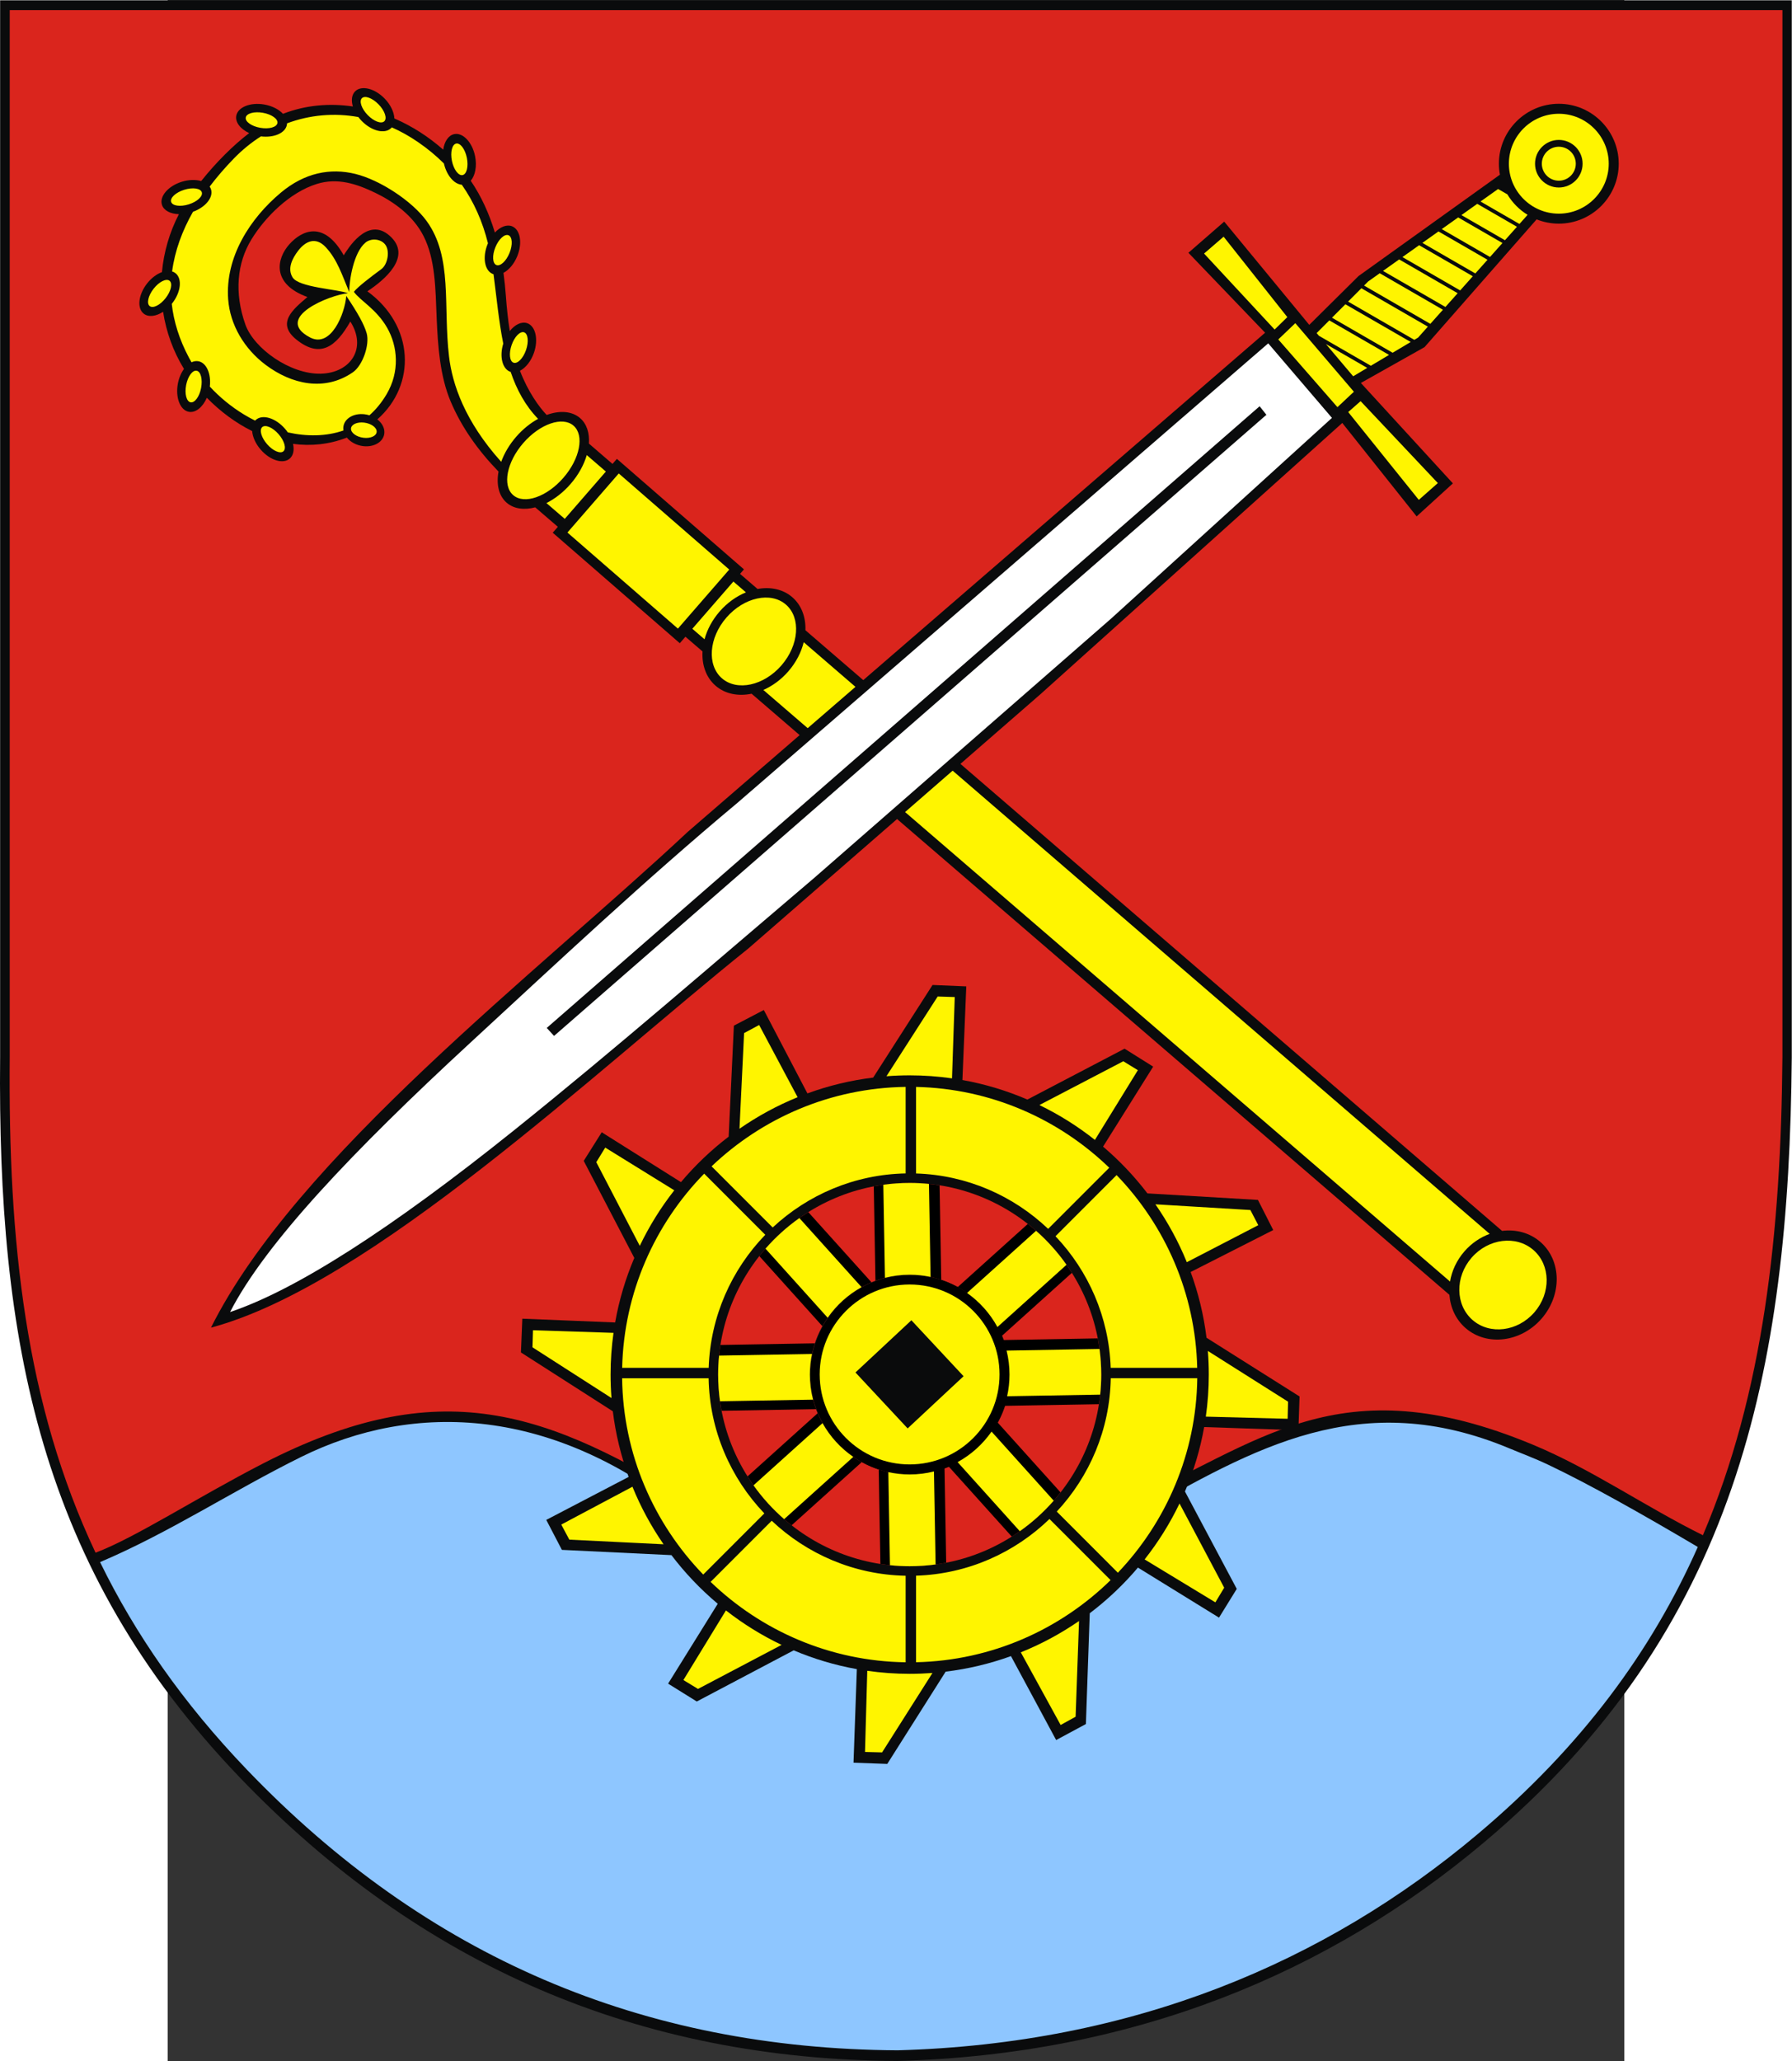
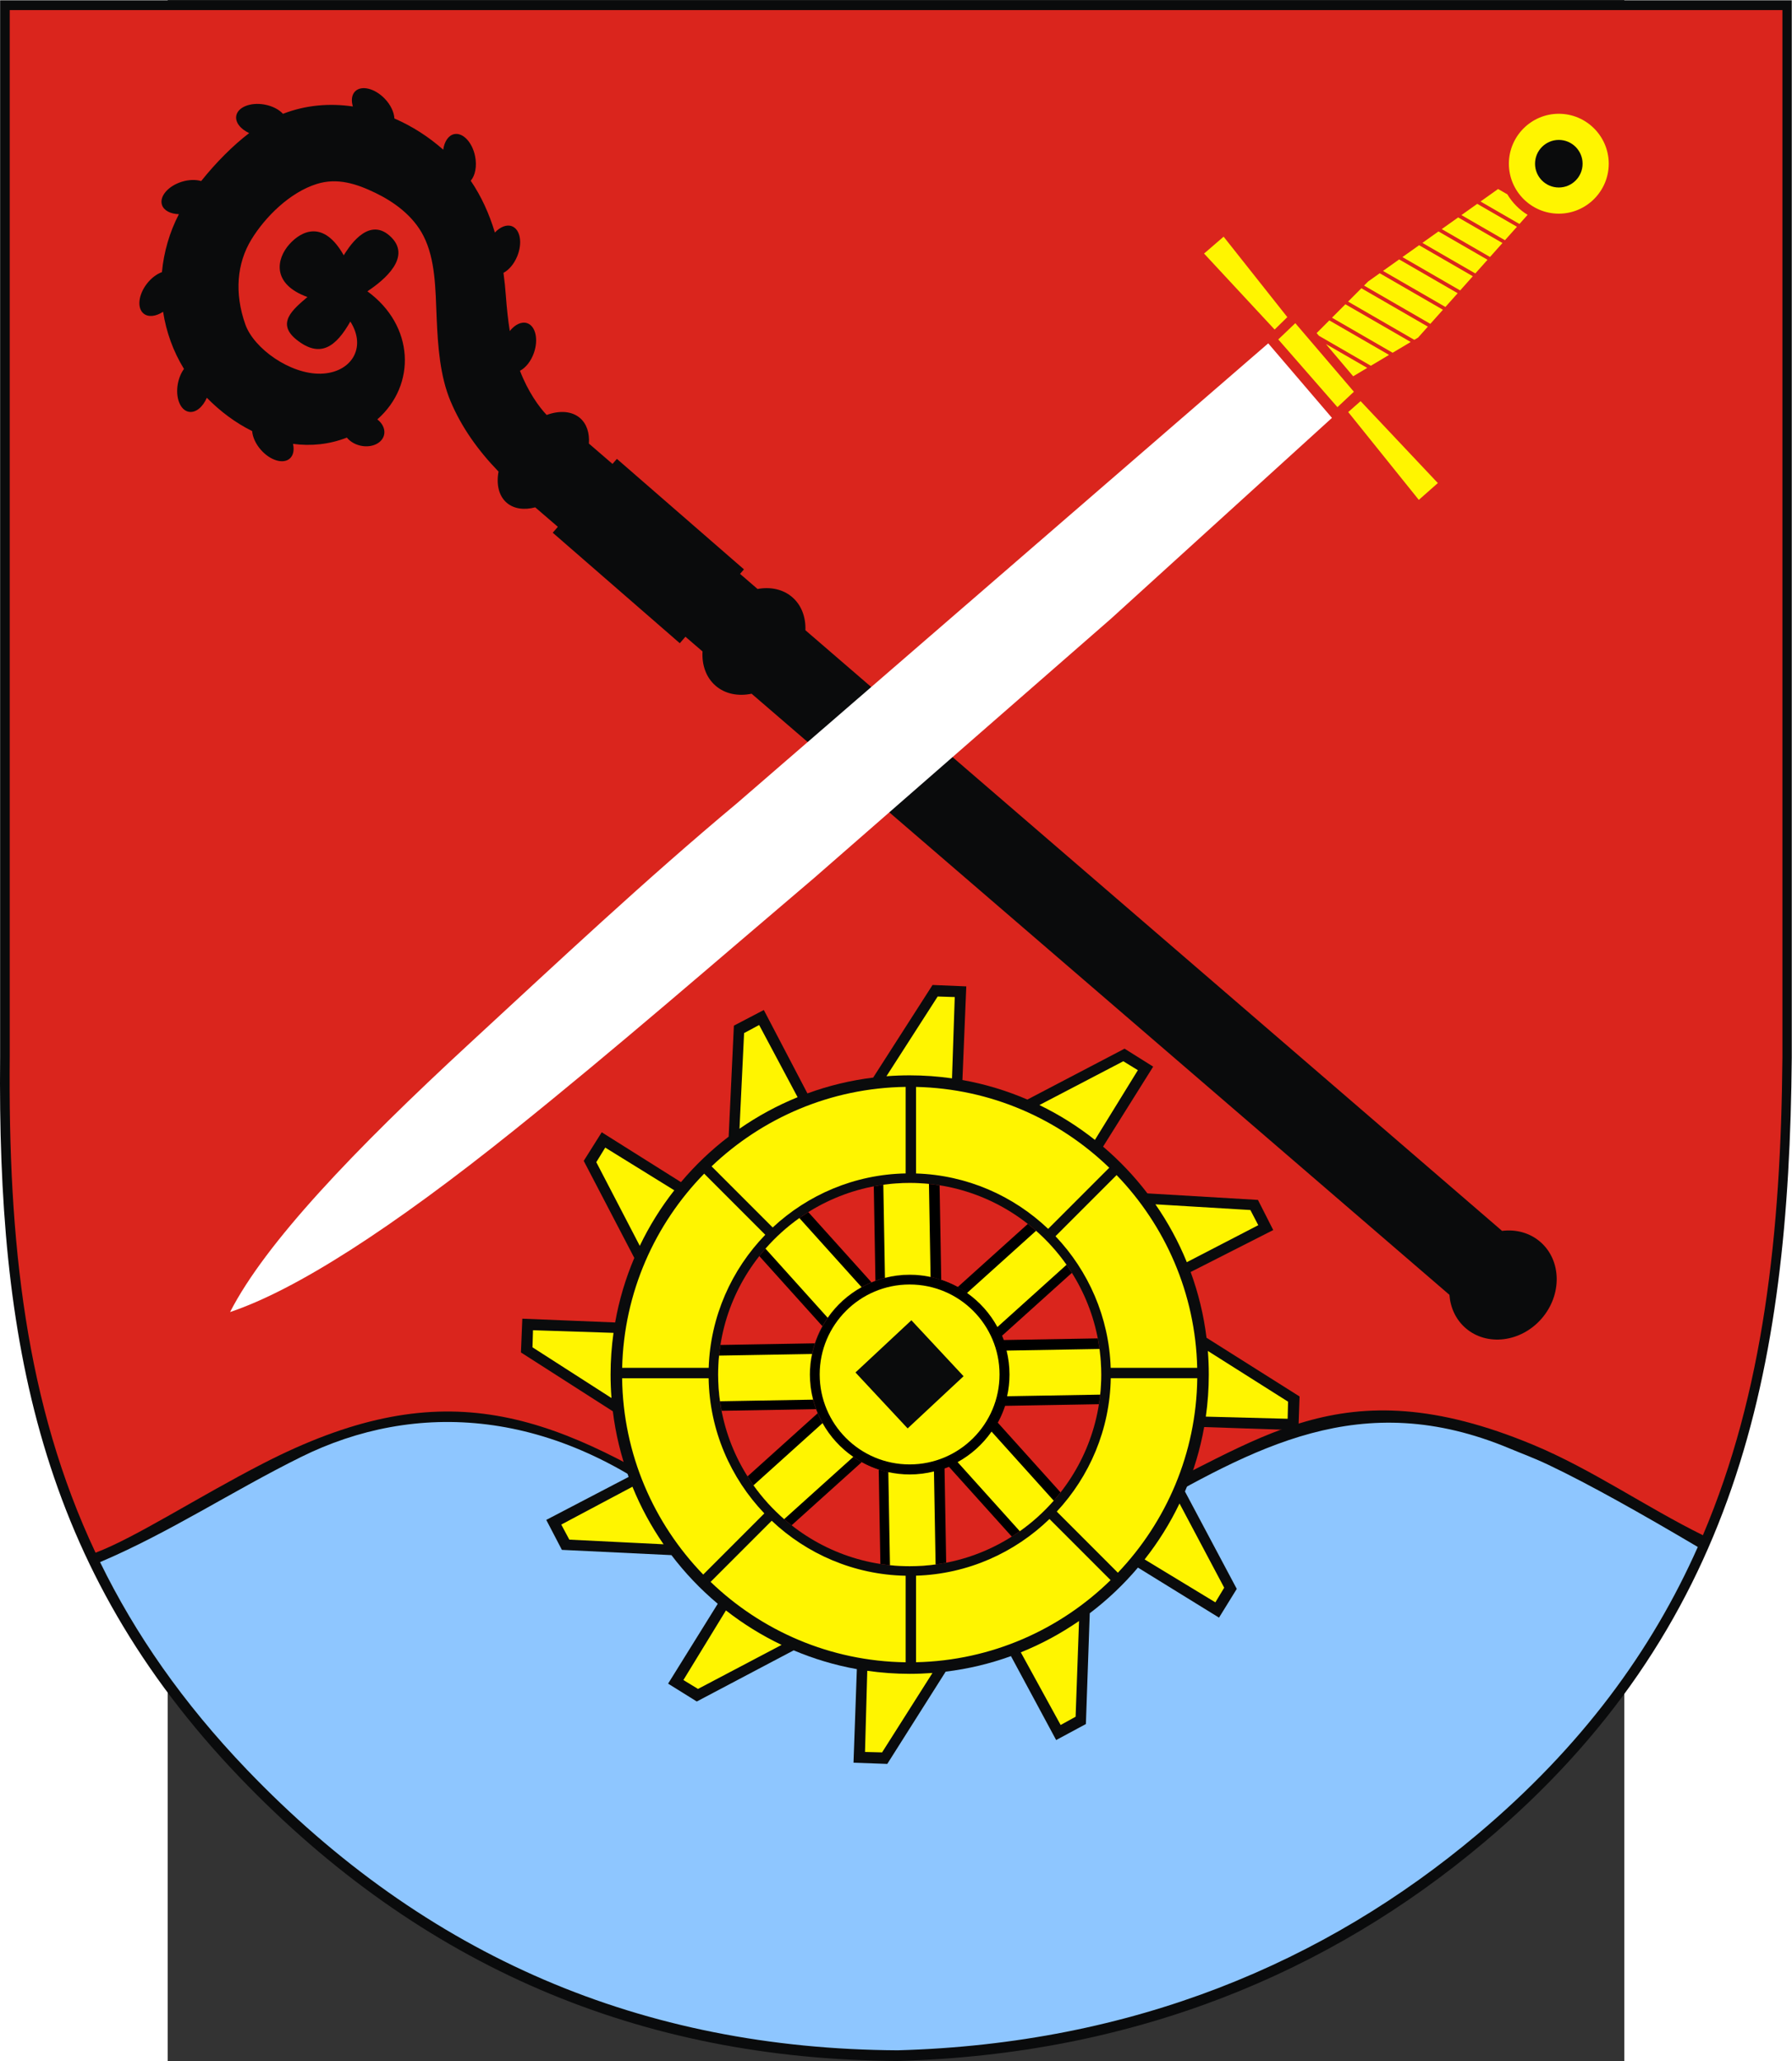
<svg xmlns="http://www.w3.org/2000/svg" xmlns:ns1="http://sodipodi.sourceforge.net/DTD/sodipodi-0.dtd" xmlns:ns2="http://www.inkscape.org/namespaces/inkscape" xml:space="preserve" width="744.095" height="855.405" style="shape-rendering:geometricPrecision; text-rendering:geometricPrecision; image-rendering:optimizeQuality; fill-rule:evenodd; clip-rule:evenodd" viewBox="0 0 210 297" id="svg2" ns1:version="0.32" ns2:version="0.45.1" ns1:docname="POL Wojkowice COA.svg" ns2:output_extension="org.inkscape.output.svg.inkscape" ns1:docbase="C:\Users\Mistrz\Desktop" version="1.0">
  <rect x="0" y="0" width="210" height="297" fill="#333333" stroke="none" />
  <ns1:namedview ns2:window-height="480" ns2:window-width="640" ns2:pageshadow="2" ns2:pageopacity="0.0" guidetolerance="10.0" gridtolerance="10.0" objecttolerance="10.0" borderopacity="1.0" bordercolor="#666666" pagecolor="#ffffff" id="base" />
  <defs id="defs4">
    <style type="text/css" id="style6">
   
    .fil0 {fill:#0A0B0C}
    .fil2 {fill:#DA251D}
    .fil3 {fill:#FFF500}
    .fil4 {fill:white}
    .fil1 {fill:#8EC6FF}
   
  </style>
  </defs>
  <g id="g2245">
    <path style="fill:#0a0b0c" d="M -24.16,0.038 L 234.143,0.038 L 234.143,152.424 C 233.754,197.654 226.214,234.875 189.705,265.559 C 167.52,284.205 139.525,296.058 105.22,297 C 68.065,296.785 36.557,283.424 10.384,256.134 C -18.595,225.92 -24.533,192.984 -24.16,152.343 L -24.16,0.038 L -24.16,0.038 z " class="fil0" id="_76790160" />
    <path style="fill:#8ec6ff" d="M 139.361,218.472 C 156.647,208.661 171.977,199.725 193.529,208.759 C 195.152,209.44 196.992,210.109 199.096,211.109 C 204.913,213.874 212.402,218.086 220.595,222.929 C 213.935,237.921 203.864,251.688 188.829,264.333 C 166.879,282.793 139.18,294.528 105.238,295.461 C 68.476,295.248 37.302,282.019 11.405,255.001 C 2.175,245.372 -4.692,235.463 -9.75,225.111 C 0.347,220.815 9.253,214.9 19.212,209.967 C 35.568,201.866 55.725,202.638 75.335,218.721 L 139.361,218.472 z " class="fil1" id="_76790088" />
    <path style="fill:#da251d" d="M -22.773,1.454 L 232.797,1.454 L 232.797,152.323 C 232.579,177.764 230.076,200.646 221.331,221.236 C 213.078,217.16 205.307,211.719 196.841,208.199 C 168.671,196.487 157.3,208.124 137.766,216.748 L 76.878,217.164 C 54.493,203.113 39.174,197.819 13.733,210.906 C 4.31,215.752 -4.65,221.583 -10.4,223.754 C -20.51,202.318 -23.018,178.963 -22.773,152.243 L -22.773,1.453 L -22.773,1.454 z " class="fil2" id="_76790016" />
    <g transform="matrix(1.23,0,0,1.23,-24.176,-34.15)" id="g14">
      <path style="fill:#0a0b0c" d="M 176.058,171.974 C 177.675,171.77 179.303,172.187 180.552,173.272 C 183.045,175.44 183.108,179.473 180.694,182.251 C 178.279,185.029 174.275,185.527 171.782,183.36 C 170.629,182.358 169.997,180.956 169.888,179.464 L 88.096,109.04 C 86.529,109.364 84.991,109.076 83.867,108.098 C 82.754,107.13 82.253,105.666 82.343,104.087 L 80.34,102.363 L 79.679,103.123 L 64.786,90.177 L 65.386,89.487 L 62.734,87.204 C 61.437,87.544 60.223,87.39 59.381,86.658 C 58.455,85.854 58.159,84.508 58.433,83.015 C 56.043,80.548 54.101,77.834 52.817,74.79 C 51.578,71.851 51.321,68.352 51.182,65.016 C 51.04,61.575 51.036,58.164 49.644,55.42 C 48.433,53.032 46.164,51.405 43.988,50.356 C 41.803,49.302 39.56,48.562 37.144,49.312 C 33.971,50.296 31.073,53.189 29.463,55.828 C 27.781,58.584 27.446,62.078 28.757,65.777 C 29.761,68.606 34.026,71.631 37.596,71.546 C 41.108,71.462 43.046,68.558 41.063,65.434 C 39.396,68.362 37.551,69.806 34.748,67.555 C 32.343,65.623 34.339,64.014 36.035,62.563 C 31.799,61.024 32.407,58.063 33.925,56.374 C 35.353,54.784 37.943,53.52 40.289,57.675 C 40.699,57.039 43.029,53.06 45.658,55.372 C 48.419,57.799 45.035,60.593 43.06,61.893 C 48.569,65.902 48.828,72.855 44.227,76.901 C 44.757,77.31 45.082,77.877 45.054,78.462 C 45.005,79.489 43.883,80.194 42.557,80.031 C 41.764,79.934 41.074,79.547 40.657,79.033 C 38.574,79.843 36.435,80.047 34.344,79.768 C 34.505,80.477 34.389,81.118 33.963,81.49 C 33.184,82.171 31.659,81.705 30.567,80.454 C 29.957,79.757 29.609,78.958 29.555,78.27 C 27.621,77.312 25.816,75.971 24.243,74.366 C 23.768,75.467 22.926,76.163 22.124,76.01 C 21.11,75.815 20.538,74.325 20.851,72.695 C 20.98,72.028 21.237,71.438 21.565,70.987 C 20.297,68.928 19.481,66.644 19.117,64.293 C 18.289,64.833 17.41,64.953 16.851,64.517 C 16.037,63.88 16.208,62.294 17.231,60.986 C 17.743,60.331 18.374,59.867 18.98,59.647 C 19.201,57.299 19.865,54.985 20.969,52.856 C 19.983,52.831 19.191,52.431 18.98,51.755 C 18.671,50.769 19.711,49.559 21.296,49.063 C 22.125,48.803 22.944,48.789 23.58,48.977 C 25.313,46.807 27.315,44.799 29.207,43.358 C 28.191,42.889 27.557,42.099 27.691,41.335 C 27.871,40.317 29.351,39.722 30.986,40.01 C 31.913,40.174 32.696,40.587 33.168,41.1 C 35.816,40.07 38.62,39.835 41.36,40.239 C 41.145,39.522 41.222,38.856 41.638,38.454 C 42.38,37.734 43.928,38.12 45.083,39.312 C 45.792,40.044 46.192,40.913 46.224,41.643 C 48.296,42.541 50.243,43.787 51.951,45.301 C 52.086,44.343 52.562,43.615 53.246,43.477 C 54.259,43.272 55.354,44.431 55.684,46.058 C 55.922,47.233 55.698,48.337 55.174,48.939 C 56.422,50.773 57.344,52.811 58.005,55.01 C 58.637,54.336 59.404,54.025 60.029,54.28 C 60.987,54.671 61.256,56.242 60.629,57.779 C 60.255,58.695 59.646,59.397 59.012,59.732 C 59.132,60.6 59.224,61.487 59.29,62.388 C 59.398,63.858 59.544,65.249 59.752,66.548 C 60.356,65.788 61.138,65.402 61.799,65.631 C 62.776,65.97 63.128,67.525 62.585,69.095 C 62.238,70.095 61.609,70.864 60.945,71.204 C 61.891,73.663 63.175,75.436 64.075,76.381 C 65.579,75.832 67.03,75.912 67.994,76.75 C 68.781,77.434 69.113,78.509 69.026,79.733 L 71.793,82.117 L 72.307,81.525 L 87.2,94.471 L 86.741,94.999 L 88.792,96.768 C 90.308,96.492 91.784,96.792 92.873,97.739 C 93.952,98.677 94.456,100.081 94.404,101.604 L 176.058,171.974 z " class="fil0" id="_76789944" />
-       <path style="fill:#fff500" d="M 42.689,77.277 C 43.517,77.379 44.174,77.861 44.151,78.35 C 44.127,78.839 43.432,79.155 42.603,79.053 C 41.775,78.951 41.118,78.47 41.141,77.981 C 41.165,77.491 41.86,77.175 42.689,77.277 L 42.689,77.277 z M 61.34,79.663 C 63.288,77.422 65.931,76.511 67.224,77.635 C 68.516,78.759 67.982,81.503 66.034,83.744 C 64.086,85.985 61.443,86.896 60.15,85.772 C 58.858,84.648 59.392,81.904 61.34,79.663 z M 85.146,100.116 C 87.213,97.738 90.347,97.058 92.122,98.601 C 93.898,100.145 93.66,103.343 91.594,105.72 C 89.527,108.098 86.393,108.778 84.618,107.235 C 82.842,105.691 83.079,102.493 85.146,100.116 L 85.146,100.116 z M 66.509,90.156 L 72.526,83.234 L 85.476,94.492 L 79.459,101.413 L 66.509,90.156 L 66.509,90.156 z M 68.776,81.082 L 71.015,83.011 L 66.196,88.555 L 64.046,86.704 C 65.035,86.21 66.018,85.454 66.872,84.472 C 67.802,83.402 68.444,82.218 68.776,81.082 L 68.776,81.082 z M 172.487,175.117 C 174.451,172.858 177.705,172.453 179.732,174.215 C 181.759,175.977 181.81,179.256 179.847,181.515 C 177.884,183.774 174.629,184.179 172.602,182.417 C 170.576,180.655 170.524,177.376 172.487,175.117 L 172.487,175.117 z M 85.96,95.897 L 87.432,97.166 C 86.318,97.621 85.24,98.38 84.341,99.415 C 83.474,100.412 82.884,101.537 82.578,102.662 L 81.149,101.431 L 85.96,95.897 z M 94.205,103.006 L 174.606,172.326 C 173.512,172.725 172.481,173.415 171.641,174.381 C 170.726,175.434 170.167,176.667 169.961,177.91 L 89.472,108.599 C 90.528,108.138 91.544,107.405 92.4,106.421 C 93.31,105.374 93.914,104.186 94.205,103.006 L 94.205,103.006 z M 32.654,78.632 C 33.336,79.413 33.59,80.314 33.219,80.638 C 32.849,80.962 31.99,80.589 31.307,79.807 C 30.625,79.025 30.37,78.124 30.741,77.8 C 31.112,77.476 31.971,77.85 32.654,78.632 L 32.654,78.632 z M 21.817,72.88 C 22.012,71.862 22.566,71.105 23.05,71.199 C 23.533,71.292 23.767,72.198 23.571,73.218 C 23.376,74.236 22.822,74.991 22.338,74.898 C 21.855,74.805 21.62,73.899 21.817,72.88 L 21.817,72.88 z M 18.005,61.591 C 18.644,60.774 19.482,60.355 19.87,60.658 C 20.257,60.961 20.052,61.875 19.413,62.692 C 18.774,63.51 17.935,63.929 17.548,63.626 C 17.16,63.322 17.366,62.408 18.005,61.591 z M 21.589,50 C 22.579,49.69 23.507,49.821 23.654,50.291 C 23.801,50.761 23.113,51.396 22.123,51.706 C 21.133,52.016 20.206,51.886 20.058,51.416 C 19.911,50.947 20.599,50.31 21.589,50 z M 44.377,39.996 C 45.099,40.741 45.399,41.628 45.046,41.971 C 44.692,42.314 43.815,41.985 43.093,41.24 C 42.371,40.495 42.071,39.608 42.424,39.265 C 42.777,38.922 43.655,39.251 44.377,39.996 z M 30.815,40.978 C 31.837,41.158 32.601,41.7 32.515,42.185 C 32.43,42.67 31.526,42.918 30.505,42.738 C 29.483,42.558 28.719,42.016 28.805,41.531 C 28.89,41.046 29.793,40.797 30.815,40.978 L 30.815,40.978 z M 54.721,46.253 C 54.927,47.27 54.702,48.179 54.219,48.277 C 53.737,48.375 53.175,47.625 52.969,46.608 C 52.763,45.591 52.988,44.682 53.47,44.584 C 53.953,44.486 54.514,45.236 54.721,46.253 z M 59.718,57.408 C 59.326,58.368 58.634,59.001 58.178,58.814 C 57.723,58.629 57.671,57.693 58.064,56.733 C 58.455,55.772 59.147,55.14 59.603,55.326 C 60.058,55.513 60.11,56.448 59.718,57.408 z M 61.656,68.773 C 61.316,69.753 60.659,70.42 60.194,70.259 C 59.729,70.098 59.627,69.167 59.968,68.187 C 60.308,67.206 60.964,66.538 61.429,66.699 C 61.894,66.861 61.996,67.793 61.656,68.773 L 61.656,68.773 z M 63.072,76.838 C 61.551,75.272 60.552,73.393 59.855,71.338 C 59.845,71.335 59.835,71.331 59.825,71.328 C 58.88,71 58.519,69.536 58.987,68.022 C 58.459,65.388 58.203,62.601 57.847,59.895 C 57.815,59.885 57.783,59.874 57.752,59.861 C 56.794,59.47 56.526,57.899 57.153,56.361 C 57.166,56.328 57.181,56.296 57.194,56.264 C 56.561,53.726 55.559,51.44 54.126,49.406 C 53.235,49.346 52.35,48.318 52.031,46.919 C 51.134,46.022 50.126,45.186 48.998,44.412 C 47.997,43.724 46.968,43.15 45.922,42.686 C 45.894,42.72 45.864,42.752 45.833,42.783 C 45.09,43.502 43.542,43.116 42.387,41.925 C 42.247,41.78 42.119,41.629 42.003,41.476 C 39.161,40.964 36.303,41.222 33.645,42.214 C 33.644,42.27 33.638,42.326 33.628,42.382 C 33.458,43.348 32.116,43.933 30.581,43.743 C 29.45,44.463 28.379,45.335 27.39,46.355 C 26.372,47.404 25.425,48.496 24.572,49.626 C 24.642,49.726 24.696,49.835 24.733,49.953 C 25.028,50.897 24.089,52.044 22.62,52.576 C 21.358,54.796 20.492,57.135 20.173,59.565 C 20.316,59.608 20.448,59.676 20.566,59.768 C 21.38,60.404 21.21,61.991 20.187,63.298 C 20.169,63.322 20.151,63.345 20.132,63.367 C 20.361,65.424 21.007,67.533 22.153,69.679 C 22.247,69.856 22.347,70.032 22.451,70.208 C 22.716,70.082 22.992,70.036 23.264,70.088 C 24.206,70.27 24.767,71.567 24.591,73.056 C 25.737,74.293 27.091,75.412 28.572,76.312 C 29.003,76.574 29.447,76.819 29.901,77.044 C 29.931,77.011 29.963,76.979 29.998,76.949 C 30.777,76.269 32.302,76.734 33.394,77.985 C 33.518,78.127 33.631,78.272 33.733,78.421 C 35.958,78.92 38.223,78.908 40.26,78.197 C 40.241,78.089 40.233,77.98 40.239,77.87 C 40.288,76.842 41.41,76.138 42.736,76.3 C 42.931,76.324 43.119,76.366 43.299,76.422 C 44.05,75.758 44.729,74.939 45.313,73.951 C 46.868,71.321 46.635,68.352 45.365,66.146 C 44.103,63.955 42.219,62.998 41.478,61.954 C 41.923,61.387 43.358,60.277 44.703,59.292 C 45.44,58.752 45.76,57.118 45.107,56.362 C 44.556,55.725 43.467,55.654 42.822,56.199 C 41.446,57.361 40.933,60.575 40.933,61.985 C 40.086,59.957 39.534,58.183 38.188,56.732 C 36.984,55.435 35.781,56.048 34.947,57.141 C 34.256,58.046 33.663,59.207 34.284,60.249 C 35.004,61.457 39.588,61.639 40.792,62.121 C 38.765,62.277 31.951,64.982 36.333,67.295 C 38.798,68.596 40.425,64.504 40.588,62.433 C 41.934,64.434 42.674,65.763 42.972,66.79 C 43.357,68.116 42.525,70.574 41.361,71.38 C 38.056,73.667 34.179,72.795 31.14,70.514 C 28.632,68.632 26.962,65.826 26.743,62.826 C 26.384,57.895 29.297,53.357 32.931,50.323 C 35.704,48.007 38.709,47.418 41.655,48.142 C 44.524,48.848 48.285,51.3 49.997,53.649 C 53.095,57.899 51.919,63.579 52.635,69.564 C 53.016,72.754 54.467,77.109 58.746,81.871 C 59.105,80.877 59.696,79.863 60.502,78.935 C 61.282,78.038 62.17,77.33 63.072,76.838 L 63.072,76.838 z " class="fil3" id="_76789872" />
    </g>
    <g id="g2229">
      <path style="fill:#0a0b0c" d="M 114.575,155.636 C 117.837,156.221 120.973,157.175 123.94,158.453 L 137.951,151.122 L 142.077,153.709 L 134.853,165.235 C 137.217,167.246 139.363,169.506 141.249,171.974 L 157.181,172.915 L 159.386,177.257 L 147.478,183.304 C 148.585,186.32 149.362,189.494 149.768,192.779 L 163.181,201.239 L 163.015,206.107 L 149.429,205.646 C 148.853,208.879 147.916,211.989 146.659,214.933 L 154.128,228.969 L 151.569,233.111 L 139.88,225.899 C 137.815,228.338 135.485,230.547 132.934,232.478 L 132.377,248.444 L 128.089,250.752 L 121.574,238.655 C 118.575,239.741 115.423,240.501 112.16,240.895 L 103.743,254.19 L 98.875,254.015 L 99.356,240.533 C 96.188,239.965 93.138,239.049 90.249,237.825 L 76.278,245.196 L 72.144,242.623 L 79.301,231.114 C 76.824,229.034 74.583,226.682 72.624,224.104 L 56.83,223.345 L 54.58,219.026 L 66.454,212.831 C 65.353,209.821 64.58,206.655 64.176,203.378 L 50.927,194.896 L 51.126,190.031 L 64.508,190.574 C 65.081,187.337 66.016,184.222 67.271,181.274 L 59.98,167.29 L 62.574,163.168 L 73.997,170.352 C 76.043,167.925 78.35,165.726 80.875,163.798 L 81.627,147.802 L 85.943,145.547 L 92.23,157.566 C 95.248,156.463 98.423,155.689 101.709,155.286 L 110.269,141.941 L 115.133,142.144 L 114.575,155.636 L 114.575,155.636 z " class="fil0" id="_76789776" />
      <path style="fill:#da251d" d="M 106.973,170.47 C 122.183,170.47 134.588,182.875 134.588,198.085 C 134.588,213.295 122.183,225.701 106.973,225.701 C 91.763,225.701 79.358,213.295 79.358,198.085 C 79.358,182.875 91.763,170.47 106.973,170.47 z M 106.973,183.694 C 114.899,183.694 121.364,190.159 121.364,198.085 C 121.364,206.012 114.899,212.476 106.973,212.476 C 99.046,212.476 92.582,206.012 92.582,198.085 C 92.582,190.159 99.046,183.694 106.973,183.694 L 106.973,183.694 z " class="fil2" id="_76789704" />
      <path ns1:type="arc" style="fill:#000000;fill-opacity:1;fill-rule:nonzero;stroke:none;stroke-width:3.483;stroke-linejoin:miter;stroke-miterlimit:4;stroke-dasharray:none;stroke-opacity:1" id="path2258" ns1:cx="105.26982" ns1:cy="198.54007" ns1:rx="8.5647602" ns1:ry="8.5647602" d="M 113.835 198.54 A 8.565 8.565 0 1 1  96.705,198.54 A 8.565 8.565 0 1 1  113.835 198.54 z" transform="matrix(1.679,0,0,1.679,-69.688,-135.234)" />
      <circle style="fill:#fff500" ns1:ry="10.5398" ns1:rx="10.5398" ns1:cy="188.795" ns1:cx="106.617" r="10.54" cy="188.795" cx="106.617" class="fil3" id="_76789632" transform="matrix(1.23,0,0,1.23,-24.176,-34.15)" />
      <rect style="fill:#0a0b0c" y="212.311" x="-62.436" height="11.03" width="11.03" transform="matrix(0.731,-0.682,0.682,0.731,0,0)" class="fil0" id="_76583152" />
      <path style="fill:#000000" d="M 111.284,170.808 L 111.522,184.433 C 110.091,183.954 108.561,183.694 106.972,183.694 C 105.239,183.694 103.576,184.003 102.035,184.568 L 101.798,170.957 C 103.475,170.637 105.204,170.47 106.972,170.47 C 108.439,170.47 109.878,170.586 111.284,170.808 L 111.284,170.808 z M 111.996,211.568 L 112.234,225.194 C 110.529,225.525 108.771,225.701 106.972,225.701 C 105.536,225.701 104.126,225.59 102.748,225.377 L 102.51,211.765 C 103.916,212.226 105.416,212.476 106.972,212.476 C 108.738,212.476 110.431,212.154 111.996,211.568 L 111.996,211.568 z " class="fil0" id="_76583080" />
      <path style="fill:#fff500" d="M 109.75,170.61 L 109.984,184.014 C 109.013,183.805 108.005,183.695 106.972,183.695 C 105.742,183.695 104.547,183.85 103.406,184.143 L 103.172,170.732 C 104.415,170.56 105.683,170.471 106.972,170.471 C 107.91,170.471 108.837,170.518 109.75,170.61 L 109.75,170.61 z M 110.474,212.044 L 110.708,225.447 C 109.485,225.613 108.239,225.702 106.972,225.702 C 106.012,225.702 105.064,225.652 104.129,225.555 L 103.894,212.143 C 104.887,212.361 105.916,212.477 106.972,212.477 C 108.179,212.477 109.352,212.326 110.474,212.044 z " class="fil3" id="_76583008" />
      <path style="fill:#000000" d="M 83.597,212.758 L 93.706,203.656 C 94.972,206.655 97.228,209.141 100.06,210.701 L 89.949,219.806 C 87.45,217.841 85.298,215.455 83.597,212.758 z M 113.895,185.477 L 124.005,176.374 C 126.503,178.339 128.655,180.726 130.354,183.424 L 120.243,192.528 C 118.979,189.528 116.726,187.04 113.895,185.477 L 113.895,185.477 z " class="fil0" id="_76582936" />
      <path style="fill:#fff500" d="M 84.456,214.044 L 94.406,205.085 C 95.492,207.026 97.015,208.691 98.839,209.947 L 88.876,218.918 C 87.218,217.475 85.733,215.839 84.456,214.044 L 84.456,214.044 z M 115.244,186.322 L 125.192,177.365 C 126.841,178.818 128.317,180.463 129.583,182.265 L 119.621,191.235 C 118.557,189.281 117.053,187.599 115.244,186.322 z " class="fil3" id="_76582864" />
      <path style="fill:#000000" d="M 79.688,193.818 L 93.306,193.581 C 92.836,194.999 92.581,196.514 92.581,198.086 C 92.581,199.835 92.896,201.514 93.472,203.067 L 79.855,203.304 C 79.53,201.614 79.357,199.87 79.357,198.086 C 79.357,196.635 79.471,195.21 79.688,193.818 z M 120.472,193.107 L 134.09,192.869 C 134.415,194.56 134.588,196.303 134.588,198.086 C 134.588,199.537 134.474,200.963 134.256,202.355 L 120.638,202.592 C 121.108,201.174 121.364,199.659 121.364,198.086 C 121.364,196.337 121.048,194.66 120.472,193.107 z " class="fil0" id="_76582792" />
      <path style="fill:#fff500" d="M 79.493,195.351 L 92.891,195.117 C 92.688,196.076 92.581,197.068 92.581,198.085 C 92.581,199.331 92.741,200.541 93.041,201.696 L 79.627,201.93 C 79.45,200.673 79.357,199.389 79.357,198.085 C 79.357,197.162 79.404,196.251 79.493,195.351 L 79.493,195.351 z M 120.941,194.627 L 134.339,194.394 C 134.502,195.602 134.588,196.834 134.588,198.085 C 134.588,199.06 134.536,200.024 134.437,200.973 L 121.02,201.207 C 121.244,200.202 121.364,199.157 121.364,198.085 C 121.364,196.894 121.216,195.736 120.941,194.627 L 120.941,194.627 z " class="fil3" id="_76582720" />
      <path style="fill:#000000" d="M 92.357,174.674 L 101.467,184.793 C 98.461,186.045 95.964,188.289 94.391,191.113 L 85.295,181.01 C 87.264,178.516 89.655,176.369 92.357,174.674 L 92.357,174.674 z M 119.615,204.948 L 128.725,215.065 C 126.766,217.568 124.385,219.726 121.691,221.432 L 112.595,211.33 C 115.588,210.052 118.066,207.787 119.615,204.948 L 119.615,204.948 z " class="fil0" id="_76582648" />
      <path style="fill:#fff500" d="M 91.07,175.532 L 100.033,185.485 C 98.086,186.563 96.414,188.078 95.15,189.897 L 86.185,179.94 C 87.631,178.285 89.272,176.804 91.07,175.532 L 91.07,175.532 z M 118.775,206.301 L 127.738,216.255 C 126.289,217.908 124.647,219.388 122.848,220.658 L 113.883,210.701 C 115.831,209.628 117.507,208.117 118.775,206.301 z " class="fil3" id="_76582576" />
      <path style="fill:#fff500" d="M 107.887,156.631 C 118.683,156.867 128.484,161.265 135.745,168.278 L 126.936,177.088 C 121.936,172.332 115.25,169.334 107.887,169.104 L 107.887,156.631 L 107.887,156.631 z M 133.678,164.269 L 139.87,154.22 L 137.769,152.933 L 125.675,159.244 C 128.532,160.627 131.213,162.317 133.678,164.269 z M 90.816,158.114 L 85.27,147.709 L 83.099,148.873 L 82.435,162.66 C 85.037,160.852 87.844,159.322 90.816,158.114 L 90.816,158.114 z M 113.075,155.398 L 113.47,143.682 L 111.007,143.604 L 103.622,155.093 C 104.728,155.007 105.845,154.963 106.973,154.963 C 109.044,154.963 111.08,155.113 113.075,155.398 L 113.075,155.398 z M 73.037,171.53 L 63.081,165.375 L 61.791,167.475 L 68.06,179.533 C 69.429,176.679 71.101,173.997 73.037,171.53 z M 64.273,192.074 L 52.665,191.693 L 52.591,194.155 L 63.983,201.466 C 63.895,200.35 63.85,199.223 63.85,198.085 C 63.85,196.046 63.996,194.04 64.273,192.074 z M 67.004,214.247 L 56.742,219.701 L 57.904,221.873 L 71.491,222.541 C 69.708,219.964 68.198,217.186 67.004,214.247 z M 80.483,232.072 L 74.349,242.103 L 76.455,243.384 L 88.508,237.04 C 85.647,235.676 82.957,234.006 80.483,232.072 L 80.483,232.072 z M 122.994,238.113 L 128.736,248.58 L 130.894,247.39 L 131.389,233.595 C 128.782,235.394 125.97,236.915 122.994,238.113 z M 100.858,240.771 L 100.532,252.468 L 102.995,252.53 L 110.258,241.084 C 109.174,241.166 108.078,241.209 106.973,241.209 C 104.897,241.209 102.856,241.057 100.858,240.771 L 100.858,240.771 z M 146.928,181.889 L 157.229,176.558 L 156.091,174.372 L 142.399,173.549 C 144.199,176.139 145.723,178.933 146.928,181.889 L 146.928,181.889 z M 149.667,204.145 L 161.464,204.454 L 161.523,201.99 L 149.961,194.68 C 150.05,195.804 150.096,196.939 150.096,198.085 C 150.096,200.142 149.947,202.164 149.667,204.145 z M 140.845,224.722 L 151.043,230.908 L 152.316,228.798 L 145.875,216.662 C 144.493,219.539 142.803,222.24 140.845,224.722 L 140.845,224.722 z M 106.39,169.097 C 99,169.244 92.274,172.179 87.222,176.889 L 78.411,168.078 C 85.725,161.113 95.567,156.779 106.39,156.628 L 106.39,169.097 z M 86.154,177.939 C 81.307,182.945 78.24,189.684 77.994,197.116 L 65.52,197.116 C 65.771,186.25 70.24,176.396 77.345,169.129 L 86.154,177.939 L 86.154,177.939 z M 77.984,198.614 C 78.119,206.151 81.157,213 86.02,218.091 L 77.209,226.903 C 70.089,219.55 65.654,209.584 65.515,198.614 L 77.984,198.614 z M 87.081,219.148 C 92.147,223.937 98.93,226.927 106.39,227.075 L 106.39,239.545 C 95.497,239.394 85.599,235.004 78.271,227.958 L 87.081,219.148 L 87.081,219.148 z M 107.887,227.066 C 115.345,226.833 122.108,223.759 127.127,218.896 L 135.938,227.706 C 128.658,234.827 118.778,239.3 107.887,239.538 L 107.887,227.066 L 107.887,227.066 z M 128.177,217.827 C 132.896,212.764 135.831,206.018 135.963,198.609 L 148.434,198.609 C 148.298,209.451 143.963,219.312 136.988,226.639 L 128.177,217.827 L 128.177,217.827 z M 135.952,197.112 C 135.708,189.784 132.723,183.131 127.993,178.147 L 136.804,169.337 C 143.79,176.582 148.175,186.351 148.425,197.112 L 135.952,197.112 z " class="fil3" id="_76582504" />
    </g>
    <g transform="matrix(1.23,0,0,1.23,-24.176,-34.15)" id="g33">
-       <path style="fill:#0a0b0c" d="M 182.71,39.923 C 186.577,39.923 189.732,43.078 189.732,46.945 C 189.732,50.813 186.577,53.967 182.71,53.967 C 181.792,53.967 180.914,53.789 180.109,53.466 L 166.971,68.434 L 159.508,72.631 L 170.295,84.397 L 166.045,88.266 L 157.329,77.317 L 121.888,109.154 L 87.723,138.881 C 69.662,153.358 43.455,178.297 24.727,183.311 C 34.719,163.315 62.98,141.727 80.619,125.217 L 148.285,66.746 L 139.296,57.379 L 143.491,53.729 L 153.461,65.826 L 159.236,60.104 L 175.807,48.231 C 175.729,47.814 175.688,47.384 175.688,46.945 C 175.688,43.078 178.842,39.923 182.71,39.923 L 182.71,39.923 z " class="fil0" id="_76582408" />
      <path style="fill:#fff500" d="M 182.71,41.093 C 185.933,41.093 188.562,43.722 188.562,46.945 C 188.562,50.168 185.933,52.797 182.71,52.797 C 179.487,52.797 176.858,50.168 176.858,46.945 C 176.858,43.722 179.487,41.093 182.71,41.093 z M 154.325,66.788 L 155.809,65.302 L 162.811,69.345 L 160.677,70.617 L 154.59,67.102 L 154.325,66.788 L 154.325,66.788 z M 159.478,74.762 L 168.531,84.36 L 166.3,86.329 L 158.026,76.041 L 159.478,74.762 L 159.478,74.762 z M 150.888,64.918 L 143.422,55.494 L 141.13,57.471 L 149.401,66.374 L 150.888,64.918 L 150.888,64.918 z M 151.825,65.627 L 158.69,73.66 L 156.764,75.469 L 149.829,67.533 L 151.825,65.627 z M 156.123,64.987 L 157.696,63.412 L 165.351,67.831 L 163.233,69.093 L 156.123,64.987 L 156.123,64.987 z M 158.01,63.098 L 159.57,61.536 L 167.361,66.034 L 166.218,67.314 L 165.773,67.58 L 158.01,63.098 L 158.01,63.098 z M 159.883,61.221 L 160.358,60.746 L 161.719,59.778 L 169.127,64.055 L 167.652,65.707 L 159.883,61.221 L 159.883,61.221 z M 162.103,59.505 L 163.996,58.158 L 170.856,62.118 L 169.418,63.728 L 162.103,59.505 z M 164.381,57.884 L 166.336,56.494 L 172.631,60.129 L 171.148,61.791 L 164.381,57.884 z M 166.72,56.22 L 168.604,54.88 L 174.353,58.199 L 172.923,59.802 L 166.72,56.22 z M 168.988,54.606 L 170.913,53.238 L 176.105,56.236 L 174.645,57.873 L 168.988,54.606 L 168.988,54.606 z M 171.297,52.964 L 173.15,51.646 L 177.804,54.333 L 176.397,55.909 L 171.297,52.964 z M 173.535,51.372 L 175.594,49.908 L 176.678,50.534 C 177.263,51.513 178.08,52.339 179.051,52.935 L 178.096,54.006 L 173.535,51.372 L 173.535,51.372 z M 160.255,70.868 L 158.607,71.85 L 155.41,68.071 L 160.255,70.868 z " class="fil3" id="_76582336" />
      <path style="fill:#ffffff" d="M 148.65,67.99 L 86.421,121.839 C 75.665,130.813 65.411,140.445 55.113,149.943 C 41.416,162.579 31.099,173.419 26.967,181.483 C 34.669,178.895 45.802,171.777 60.291,160.155 C 72.252,150.559 83.784,140.51 95.473,130.585 L 130.237,100.236 L 156.12,76.724 L 148.65,67.99 L 148.65,67.99 z " class="fil4" id="_76582264" />
-       <polygon style="fill:#0a0b0c" points="147.641,75.36 148.436,76.362 64.941,149.133 64.085,148.196 147.641,75.36 " class="fil0" id="_76619376" />
      <circle style="fill:#0a0b0c" ns1:ry="2.7865801" ns1:rx="2.7865801" ns1:cy="46.945099" ns1:cx="182.71001" r="2.787" cy="46.945" cx="182.71" class="fil0" id="_76619304" />
-       <circle style="fill:#fff500" ns1:ry="1.99041" ns1:rx="1.99041" ns1:cy="46.945099" ns1:cx="182.71001" r="1.99" cy="46.945" cx="182.71" class="fil3" id="_76619232" />
    </g>
  </g>
</svg>